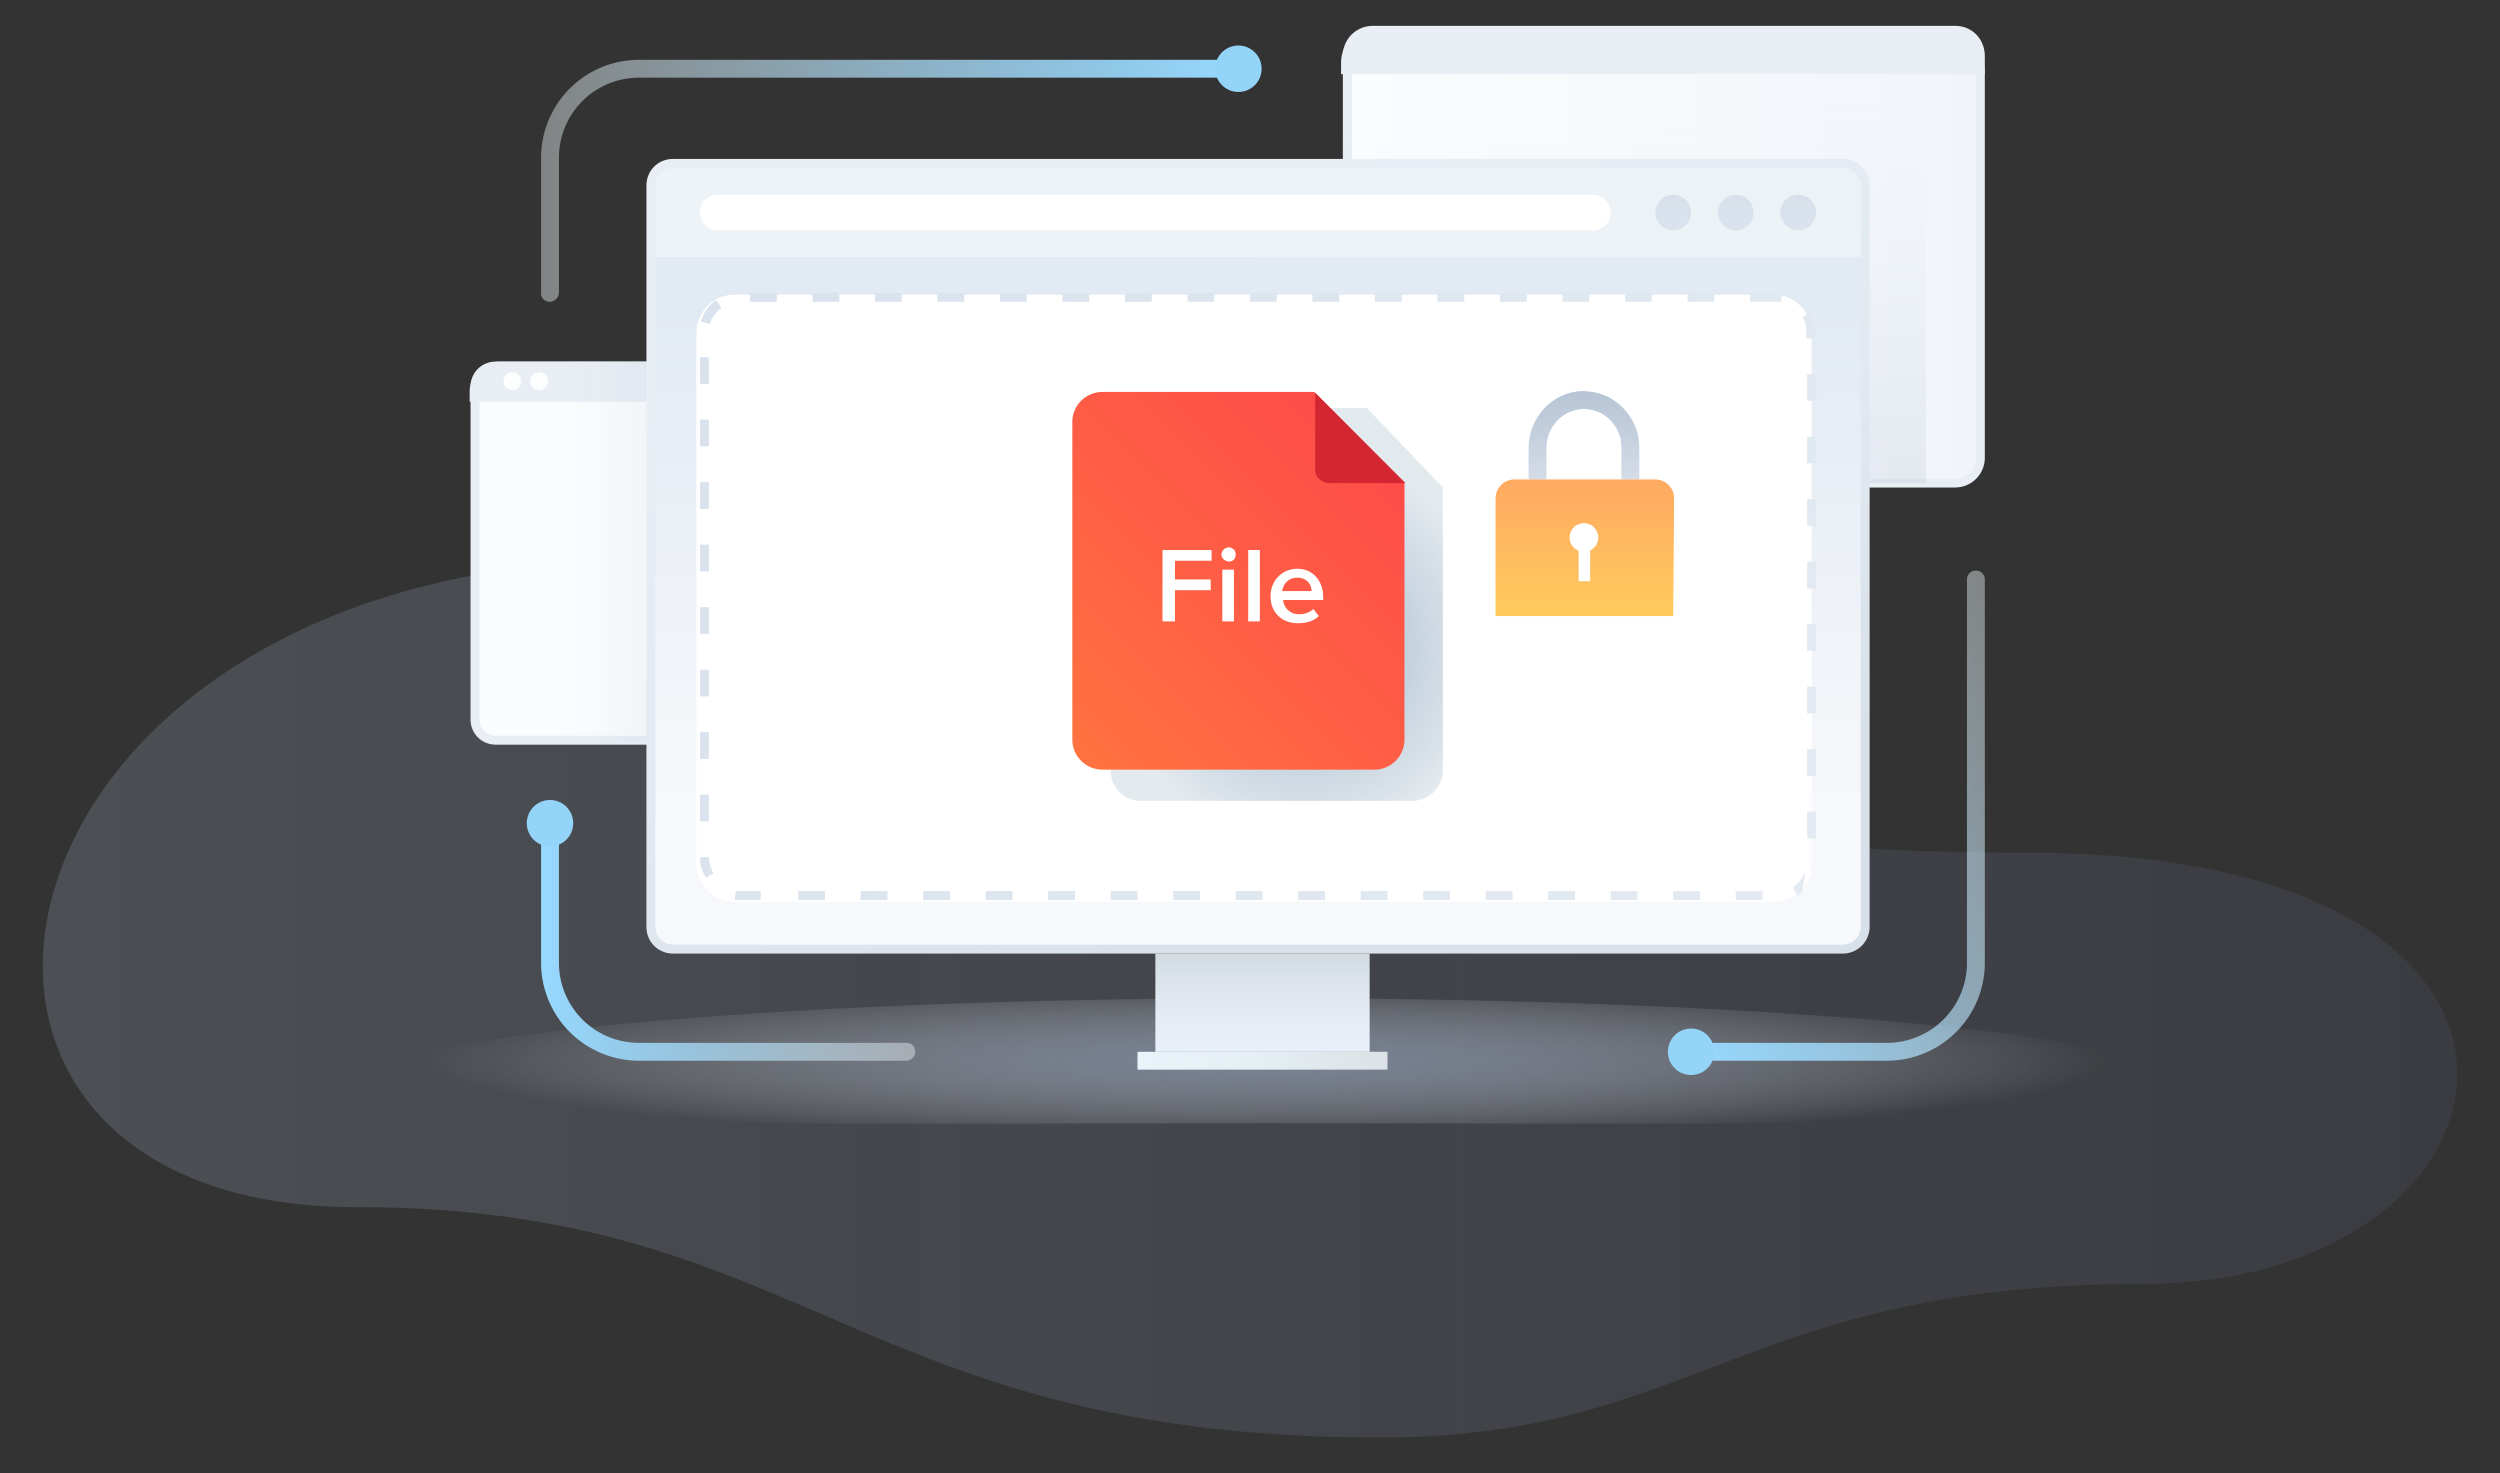
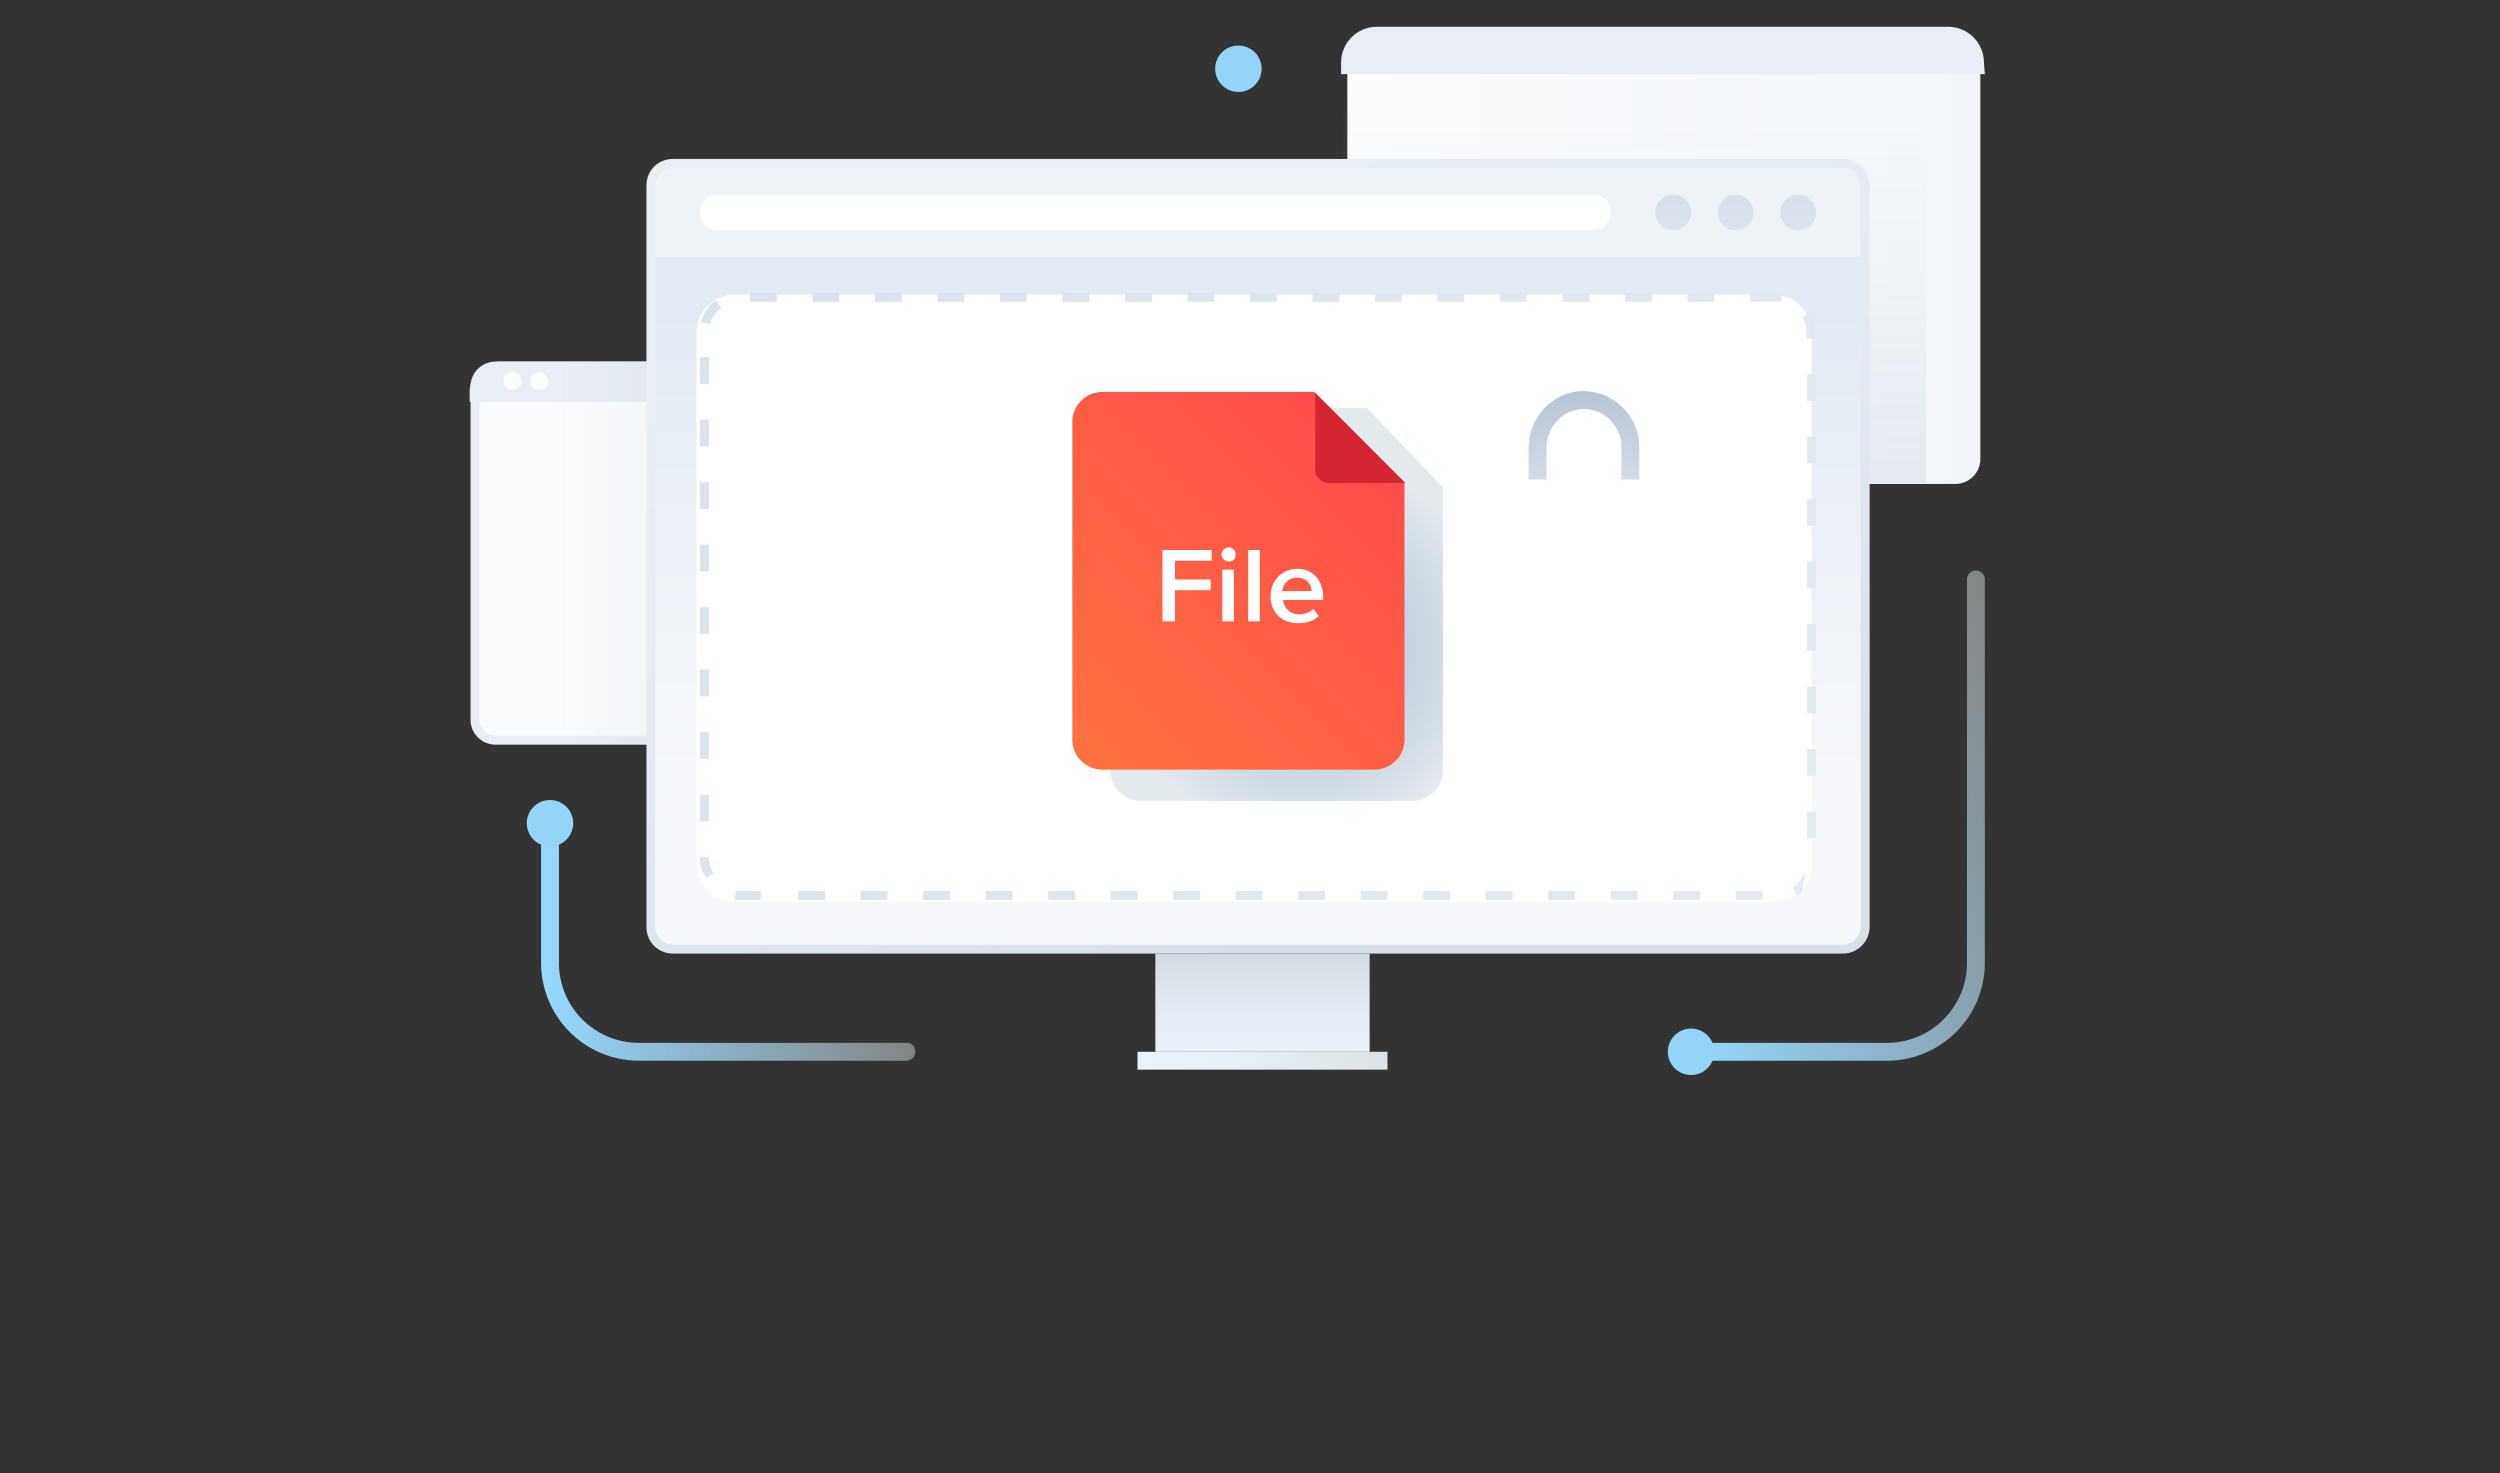
<svg xmlns="http://www.w3.org/2000/svg" xmlns:xlink="http://www.w3.org/1999/xlink" fill="none" width="280" height="165">
  <rect width="100%" height="100%" fill="#333333" stroke="none" />
-   <path d="M72.401 62.7c-76 0-89.5 72.5-32.5 72.5 50.4 0 56.1 25.8 114.6 25.8 35.4 0 40.7-17.2 85.5-17.2 44.5 0 53.7-48.3-13-48.3-94.4 0-65.4-32.8-154.599-32.8z" fill="url(#a)" opacity=".3" />
  <path d="M55.5 82.8a2.26 2.26 0 01-2.3-2.3V43.3a2.26 2.26 0 012.3-2.3h55.1a2.26 2.26 0 012.3 2.3v37.2a2.26 2.26 0 01-2.3 2.3H55.5z" fill="url(#b)" />
  <g fill="#e8eef4">
    <path d="M110.7 41.5a1.79 1.79 0 011.8 1.8v37.3a1.79 1.79 0 01-1.8 1.8H55.5a1.79 1.79 0 01-1.8-1.8V43.3a1.79 1.79 0 011.8-1.8h55.2zm0-1H55.5c-1.5 0-2.8 1.2-2.8 2.8v37.3c0 1.5 1.2 2.8 2.8 2.8h55.1c1.5 0 2.8-1.2 2.8-2.8V43.3c.1-1.6-1.2-2.8-2.7-2.8z" />
    <path d="M113.501 45h-60.9v-1.1a3.37 3.37 0 013.4-3.4h54a3.37 3.37 0 013.4 3.4l.1 1.1z" />
  </g>
  <path d="M153.7 54.2c-1.6 0-2.8-1.3-2.8-2.8V6.3c0-1.6 1.3-2.8 2.8-2.8H219c1.6 0 2.8 1.3 2.8 2.8v45.1c0 1.6-1.3 2.8-2.8 2.8h-65.3z" fill="url(#c)" />
-   <path d="M219 3.9a2.26 2.26 0 012.3 2.3v45.1a2.26 2.26 0 01-2.3 2.3h-65.3a2.26 2.26 0 01-2.3-2.3v-45a2.26 2.26 0 012.3-2.3H219v-.1zm0-1h-65.3a3.33 3.33 0 00-3.3 3.3v45.1a3.33 3.33 0 003.3 3.3H219a3.33 3.33 0 003.3-3.3v-45c0-1.9-1.4-3.4-3.3-3.4z" fill="#e8eef4" />
  <path d="M215.7 10.6v43.5h-65.3V10.6h65.3z" fill="url(#d)" opacity=".7" />
-   <path d="M244.2 121.5c0 5.3-45.7 4.3-102.1 4.3S40 126.8 40 121.5s45.7-9.7 102.1-9.7 102.1 4.3 102.1 9.7z" fill="url(#e)" opacity=".7" />
  <path d="M206.4 106.8h-131c-1.7 0-3-1.3-3-3v-83c0-1.7 1.3-3 3-3h131c1.7 0 3 1.3 3 3v83a3.01 3.01 0 01-3 3z" fill="url(#f)" />
  <path d="M206.4 105.8h-131c-1.1 0-2-.9-2-2v-83c0-1.1.9-2 2-2h131c1.1 0 2 .9 2 2v83c0 1.1-.9 2-2 2z" fill="url(#g)" />
  <path d="M208.4 28.8h-135v-8c0-1.1.9-2 2-2h131c1.1 0 2 .9 2 2v8z" fill="url(#h)" />
  <path d="M198.601 101h-116.3c-2.4 0-4.3-1.9-4.3-4.3V37.3c0-2.4 1.9-4.3 4.3-4.3h116.3c2.4 0 4.3 1.9 4.3 4.3v59.4c.1 2.4-1.9 4.3-4.3 4.3z" fill="#fff" />
  <path d="M199 32.8h-3v1h3v-1zm-7 0h-3v1h3v-1zm-7 0h-3v1h3v-1zm-7 0h-3v1h3v-1zm-7 0h-3v1h3v-1zm-7 0h-3v1h3v-1zm-7 0h-3v1h3v-1zm-7 0h-3v1h3v-1zm-7 0h-3v1h3v-1zm-7 0h-3v1h3v-1zm-7 0h-3v1h3v-1zm-7 0h-3v1h3v-1zm-7 0h-3v1h3v-1zm-7 0h-3v1h3v-1zm-7 0h-3v1h3v-1zm-7 0h-3v1h3v-1zm-7 0h-3v1h3v-1zm-6.8.8c-.8.6-1.4 1.4-1.7 2.4l1 .3c.2-.7.7-1.4 1.3-1.8l-.6-.9zm-.8 6.4h-1v3h1v-3zm0 7h-1v3h1v-3zm0 7h-1v3h1v-3zm0 7h-1v3h1v-3zm0 7h-1v3h1v-3zm0 7h-1v3h1v-3zm0 7h-1v3h1v-3zm0 7h-1v3h1v-3zm0 7h-1v.5c.1.7.3 1.3.7 1.8l.8-.5c-.3-.5-.5-1.2-.5-1.8zm3 3.8l-.1 1h2.9v-1h-2.8zm10 0h-3v1h3v-1zm7 0h-3v1h3v-1zm7 0h-3v1h3v-1zm7 0h-3v1h3v-1zm7 0h-3v1h3v-1zm7 0h-3v1h3v-1zm7 0h-3v1h3v-1zm7 0h-3v1h3v-1zm7 0h-3v1h3v-1zm7 0h-3v1h3v-1zm7 0h-3v1h3v-1zm7 0h-3v1h3v-1zm7 0h-3v1h3v-1zm7 0h-3v1h3v-1zm7 0h-3v1h3v-1zm7 0h-3v1h3v-1zm4.8-2.2c-.3.7-.8 1.4-1.4 1.8l.5.9c.2-.1.4-.2.5-.4 0-.1.1-.2.1-.3l.3-2zm1.2-6.7h-1v3h1v-3zm0-7h-1v3h1v-3zm0-7h-1v3h1v-3zm0-7h-1v3h1v-3zm0-7h-1v3h1v-3zm0-7h-1v3h1v-3zm0-7h-1v3h1v-3zm0-7h-1v3h1v-3zm-.6-6.9l-.9.5c.3.5.4 1 .4 1.6v.8h1v-.8l-.5-2.1c.1.1.1.1 0 0 .1.1.1.1 0 0 .1.1.1.1 0 0 .1.1.1.1 0 0 .1.1.1.1 0 0 .1.1.1.1 0 0 .1.1.1.1 0 0 0 .1 0 .1 0 0 0 .1 0 .1 0 0 0 .1 0 .1 0 0 0 .1 0 .1 0 0 0 .1 0 .1 0 0 0 .1 0 .1 0 0 0 .1 0 .1 0 0 0 .1 0 .1 0 0zm-3.8-2.2v1h.5l.1-1h-.6z" fill="url(#i)" />
  <path d="M153.4 106.8h-24v11h24v-11z" fill="url(#j)" />
  <path d="M155.4 117.8h-28v2h28v-2z" fill="url(#k)" />
  <path d="M158.2 89.7h-30.4a3.37 3.37 0 01-3.4-3.4V45.7h28.7l8.5 8.9v31.7a3.44 3.44 0 01-3.4 3.4z" fill="url(#l)" opacity=".7" />
  <path d="M147.201 43.9h-23.7a3.37 3.37 0 00-3.4 3.4v35.5a3.37 3.37 0 003.4 3.4h30.4a3.37 3.37 0 003.4-3.4V54.1l-10.1-10.2z" fill="url(#m)" />
  <path d="M148.901 54.1h8.5l-10.1-10.1v8.5c-.1.8.6 1.6 1.6 1.6z" fill="#d32630" />
  <path d="M178.4 25.8h-98c-1.1 0-2-.9-2-2s.9-2 2-2h98c1.1 0 2 .9 2 2s-.9 2-2 2z" fill="url(#n)" />
  <g fill="url(#o)">
    <use xlink:href="#p" />
    <use x="7" xlink:href="#p" />
    <use x="14" xlink:href="#p" />
  </g>
  <path d="M222.3 8.3h-72.1V7c0-2.2 1.8-4 4-4h64c2.2 0 4 1.8 4 4l.1 1.3z" fill="#e8eef4" />
  <path d="M57.4 43.7a1 1 0 100-2 1 1 0 100 2z" fill="url(#q)" />
  <path d="M60.4 43.7a1 1 0 100-2 1 1 0 100 2z" fill="url(#r)" />
  <path d="M183.6 53.7h-2V50c0-1.1-.5-2.2-1.3-3s-1.9-1.2-3-1.2c-2.3.1-4.1 2-4.1 4.4v3.5h-2v-3.5c0-3.5 2.7-6.3 6-6.4 1.7 0 3.3.6 4.5 1.8s1.9 2.8 1.9 4.4v3.7z" fill="url(#s)" />
-   <path d="M187.4 69h-19.9V55.8c0-1.1.9-2.1 2.1-2.1h15.8c1.1 0 2.1.9 2.1 2.1l-.1 13.2z" fill="url(#t)" />
  <g fill="#fff">
    <path d="M177.4 61.8a1.6 1.6 0 100-3.2 1.6 1.6 0 100 3.2z" />
    <path d="M178.1 60.3h-1.3v4.8h1.3v-4.8z" />
  </g>
-   <path d="M61.601 33.8a.94.94 0 01-1-1V17.7a10.97 10.97 0 0111-11h67.1a.94.94 0 011 1 .94.94 0 01-1 1h-67.1a8.96 8.96 0 00-9 9v15.1a1.08 1.08 0 01-1 1z" fill="url(#u)" />
  <path d="M211.301 118.8h-22a.94.94 0 110-2h22a8.96 8.96 0 009-9V64.9a.94.94 0 112 0v42.9a10.97 10.97 0 01-11 11z" fill="url(#v)" />
  <path d="M101.501 118.8h-29.9a10.97 10.97 0 01-11-11V92.2a.94.94 0 011-1 .94.94 0 011 1v15.6a8.96 8.96 0 009 9h29.9a.94.94 0 011 1c0 .6-.5 1-1 1z" fill="url(#w)" />
  <path d="M130.2 61.6h5.5v1.2h-4.1v2.1h4v1.2h-4v3.5h-1.4v-8zm6.6.5c0-.4.4-.8.8-.8s.8.3.8.8-.3.8-.8.8c-.5-.1-.8-.4-.8-.8zm.1 1.7h1.3v5.8h-1.3v-5.8zm2.9-2.2h1.3v8h-1.3v-8zm5.5 2.1c1.7 0 2.9 1.3 2.9 3.2v.3h-4.5c.1.9.8 1.6 1.8 1.6.6 0 1.2-.2 1.6-.6l.6.8c-.6.6-1.4.8-2.4.8-1.7 0-3-1.2-3-3s1.3-3.1 3-3.1zm-1.7 2.5h3.3c0-.7-.5-1.5-1.6-1.5s-1.6.8-1.7 1.5z" fill="#fff" />
  <path d="M61.601 40.5h10.8v42.7h-10.8V40.5z" fill="url(#x)" opacity=".7" />
  <path d="M138.701 10.3a2.6 2.6 0 100-5.2 2.6 2.6 0 100 5.2zM61.6 94.8a2.6 2.6 0 100-5.2 2.6 2.6 0 100 5.2zm127.801 25.6a2.6 2.6 0 100-5.2 2.6 2.6 0 100 5.2z" fill="#94d4f8" />
  <defs>
    <linearGradient id="a" x1="4.761" x2="275.239" y1="111.855" y2="111.855" xlink:href="#y">
      <stop stop-color="#bfd0e9" stop-opacity=".6" />
      <stop offset="1" stop-color="#859cd6" stop-opacity=".3" />
    </linearGradient>
    <linearGradient id="b" x1="53.243" x2="112.953" y1="61.88" y2="61.88" xlink:href="#y">
      <stop stop-color="#fafcfd" />
      <stop offset="1" stop-color="#f9fbfd" />
    </linearGradient>
    <linearGradient id="c" x1="150.871" x2="221.844" y1="28.794" y2="28.794" xlink:href="#y">
      <stop stop-color="#fbfcfd" />
      <stop offset="1" stop-color="#f1f5fa" />
    </linearGradient>
    <linearGradient id="d" x1="183.053" x2="183.053" y1="54.074" y2="10.557" xlink:href="#y">
      <stop stop-color="#919fb9" stop-opacity=".2" />
      <stop offset=".191" stop-color="#95a3bc" stop-opacity=".162" />
      <stop offset=".392" stop-color="#a2aec4" stop-opacity=".122" />
      <stop offset=".597" stop-color="#b7c0d1" stop-opacity=".081" />
      <stop offset=".803" stop-color="#d4dae4" stop-opacity=".039" />
      <stop offset="1" stop-color="#f7f9fb" stop-opacity="0" />
    </linearGradient>
    <linearGradient id="x" x1="72.358" x2="61.598" y1="61.851" y2="61.851" xlink:href="#y">
      <stop stop-color="#919fb9" stop-opacity=".1" />
      <stop offset=".191" stop-color="#95a3bc" stop-opacity=".081" />
      <stop offset=".392" stop-color="#a2aec4" stop-opacity=".061" />
      <stop offset=".597" stop-color="#b7c0d1" stop-opacity=".04" />
      <stop offset=".803" stop-color="#d4dae4" stop-opacity=".02" />
      <stop offset="1" stop-color="#f7f9fb" stop-opacity="0" />
    </linearGradient>
    <linearGradient id="f" x1="155.229" x2="126.695" y1="101.781" y2="23.384" xlink:href="#y">
      <stop stop-color="#d8e0ea" />
      <stop offset=".475" stop-color="#e2e9f1" />
      <stop offset="1" stop-color="#e8eef4" />
    </linearGradient>
    <linearGradient id="g" x1="140.858" x2="140.858" y1="90.678" y2="34.325" xlink:href="#y">
      <stop stop-color="#f7f8fb" />
      <stop offset="1" stop-color="#e2eaf3" />
    </linearGradient>
    <linearGradient id="h" x1="73.358" x2="208.358" y1="23.794" y2="23.794" xlink:href="#y">
      <stop offset=".001" stop-color="#edf3f7" />
      <stop offset="1" stop-color="#edf2f7" />
    </linearGradient>
    <linearGradient id="i" x1="201.118" x2="80.658" y1="101.515" y2="31.968" xlink:href="#y">
      <stop stop-color="#e3eaf1" />
      <stop offset="1" stop-color="#d9e2ed" />
    </linearGradient>
    <linearGradient id="j" x1="141.358" x2="141.358" y1="117.794" y2="106.794" xlink:href="#y">
      <stop stop-color="#e9f0fa" />
      <stop offset=".4" stop-color="#e4ebf4" />
      <stop offset=".911" stop-color="#d6dee5" />
      <stop offset="1" stop-color="#d3dbe1" />
    </linearGradient>
    <linearGradient id="k" x1="127.358" x2="155.358" y1="118.794" y2="118.794" xlink:href="#y">
      <stop stop-color="#e9f4fa" />
      <stop offset=".458" stop-color="#e5eff4" />
      <stop offset="1" stop-color="#dce2e6" />
    </linearGradient>
    <linearGradient id="w" x1="60.598" x2="102.454" y1="104.995" y2="104.995" xlink:href="#y">
      <stop stop-color="#98d9ff" />
      <stop offset=".2" stop-color="#9cdbff" stop-opacity=".88" />
      <stop offset=".408" stop-color="#a9e0ff" stop-opacity=".756" />
      <stop offset=".618" stop-color="#bde8ff" stop-opacity=".629" />
      <stop offset=".83" stop-color="#daf3ff" stop-opacity=".502" />
      <stop offset="1" stop-color="#f7ffff" stop-opacity=".4" />
    </linearGradient>
    <linearGradient id="m" x1="119.826" x2="153.507" y1="83.95" y2="50.269" xlink:href="#y">
      <stop offset=".002" stop-color="#ff7240" />
      <stop offset="1" stop-color="#fe4c49" />
    </linearGradient>
    <linearGradient id="n" x1="78.358" x2="180.358" y1="23.794" y2="23.794" xlink:href="#y">
      <stop stop-color="#fff" />
    </linearGradient>
    <linearGradient id="o" x1="187.358" x2="187.358" y1="25.794" y2="21.794" xlink:href="#y">
      <stop stop-color="#dae3ee" />
      <stop offset="1" stop-color="#d8e1ea" />
    </linearGradient>
    <linearGradient id="q" x1="56.448" x2="58.448" y1="42.727" y2="42.727" xlink:href="#y">
      <stop stop-color="#fff" />
      <stop offset="1" stop-color="#fbfdfd" />
    </linearGradient>
    <linearGradient id="r" x1="59.448" x2="61.448" y1="42.727" y2="42.727" xlink:href="#y">
      <stop stop-color="#fff" />
      <stop offset="1" stop-color="#fbfdfd" />
    </linearGradient>
    <linearGradient id="s" x1="177.398" x2="177.398" y1="53.736" y2="43.805" xlink:href="#y">
      <stop stop-color="#d4dce7" />
      <stop offset="1" stop-color="#b6c4d5" />
    </linearGradient>
    <linearGradient id="t" x1="177.397" x2="177.397" y1="69.019" y2="53.736" xlink:href="#y">
      <stop stop-color="#ffcb5d" />
      <stop offset="1" stop-color="#ffa961" />
    </linearGradient>
    <linearGradient id="u" x1="60.598" x2="139.708" y1="20.248" y2="20.248" xlink:href="#y">
      <stop stop-color="#f7ffff" stop-opacity=".4" />
      <stop offset=".17" stop-color="#daf3ff" stop-opacity=".502" />
      <stop offset=".382" stop-color="#bde8ff" stop-opacity=".629" />
      <stop offset=".593" stop-color="#a9e0ff" stop-opacity=".756" />
      <stop offset=".8" stop-color="#9cdbff" stop-opacity=".88" />
      <stop offset="1" stop-color="#98d9ff" />
    </linearGradient>
    <linearGradient id="v" x1="183.172" x2="230.309" y1="103.724" y2="86.567" xlink:href="#y">
      <stop stop-color="#98d9ff" />
      <stop offset=".2" stop-color="#9cdbff" stop-opacity=".88" />
      <stop offset=".408" stop-color="#a9e0ff" stop-opacity=".756" />
      <stop offset=".618" stop-color="#bde8ff" stop-opacity=".629" />
      <stop offset=".83" stop-color="#daf3ff" stop-opacity=".502" />
      <stop offset="1" stop-color="#f7ffff" stop-opacity=".4" />
    </linearGradient>
    <linearGradient id="y" gradientUnits="userSpaceOnUse" />
    <radialGradient id="l" cx="0" cy="0" r="1" gradientTransform="matrix(21.534 0 0 21.835 146.026 72.486)" xlink:href="#y">
      <stop stop-color="#3a68a2" stop-opacity=".7" />
      <stop offset=".042" stop-color="#3a68a0" stop-opacity=".679" />
      <stop offset=".579" stop-color="#3c6891" stop-opacity=".41" />
      <stop offset="1" stop-color="#3c688b" stop-opacity=".2" />
    </radialGradient>
    <radialGradient id="e" cx="0" cy="0" r="1" gradientTransform="matrix(94.595 0 0 9.038 142.03 118.831)" xlink:href="#y">
      <stop stop-color="#919fb9" />
      <stop offset=".198" stop-color="#9facc2" stop-opacity=".802" />
      <stop offset=".575" stop-color="#c5cddb" stop-opacity=".425" />
      <stop offset="1" stop-color="#f7f9fb" stop-opacity="0" />
    </radialGradient>
    <path d="M187.4 25.8c-1.1 0-2-.9-2-2s.9-2 2-2 2 .9 2 2-.9 2-2 2z" id="p" />
  </defs>
</svg>